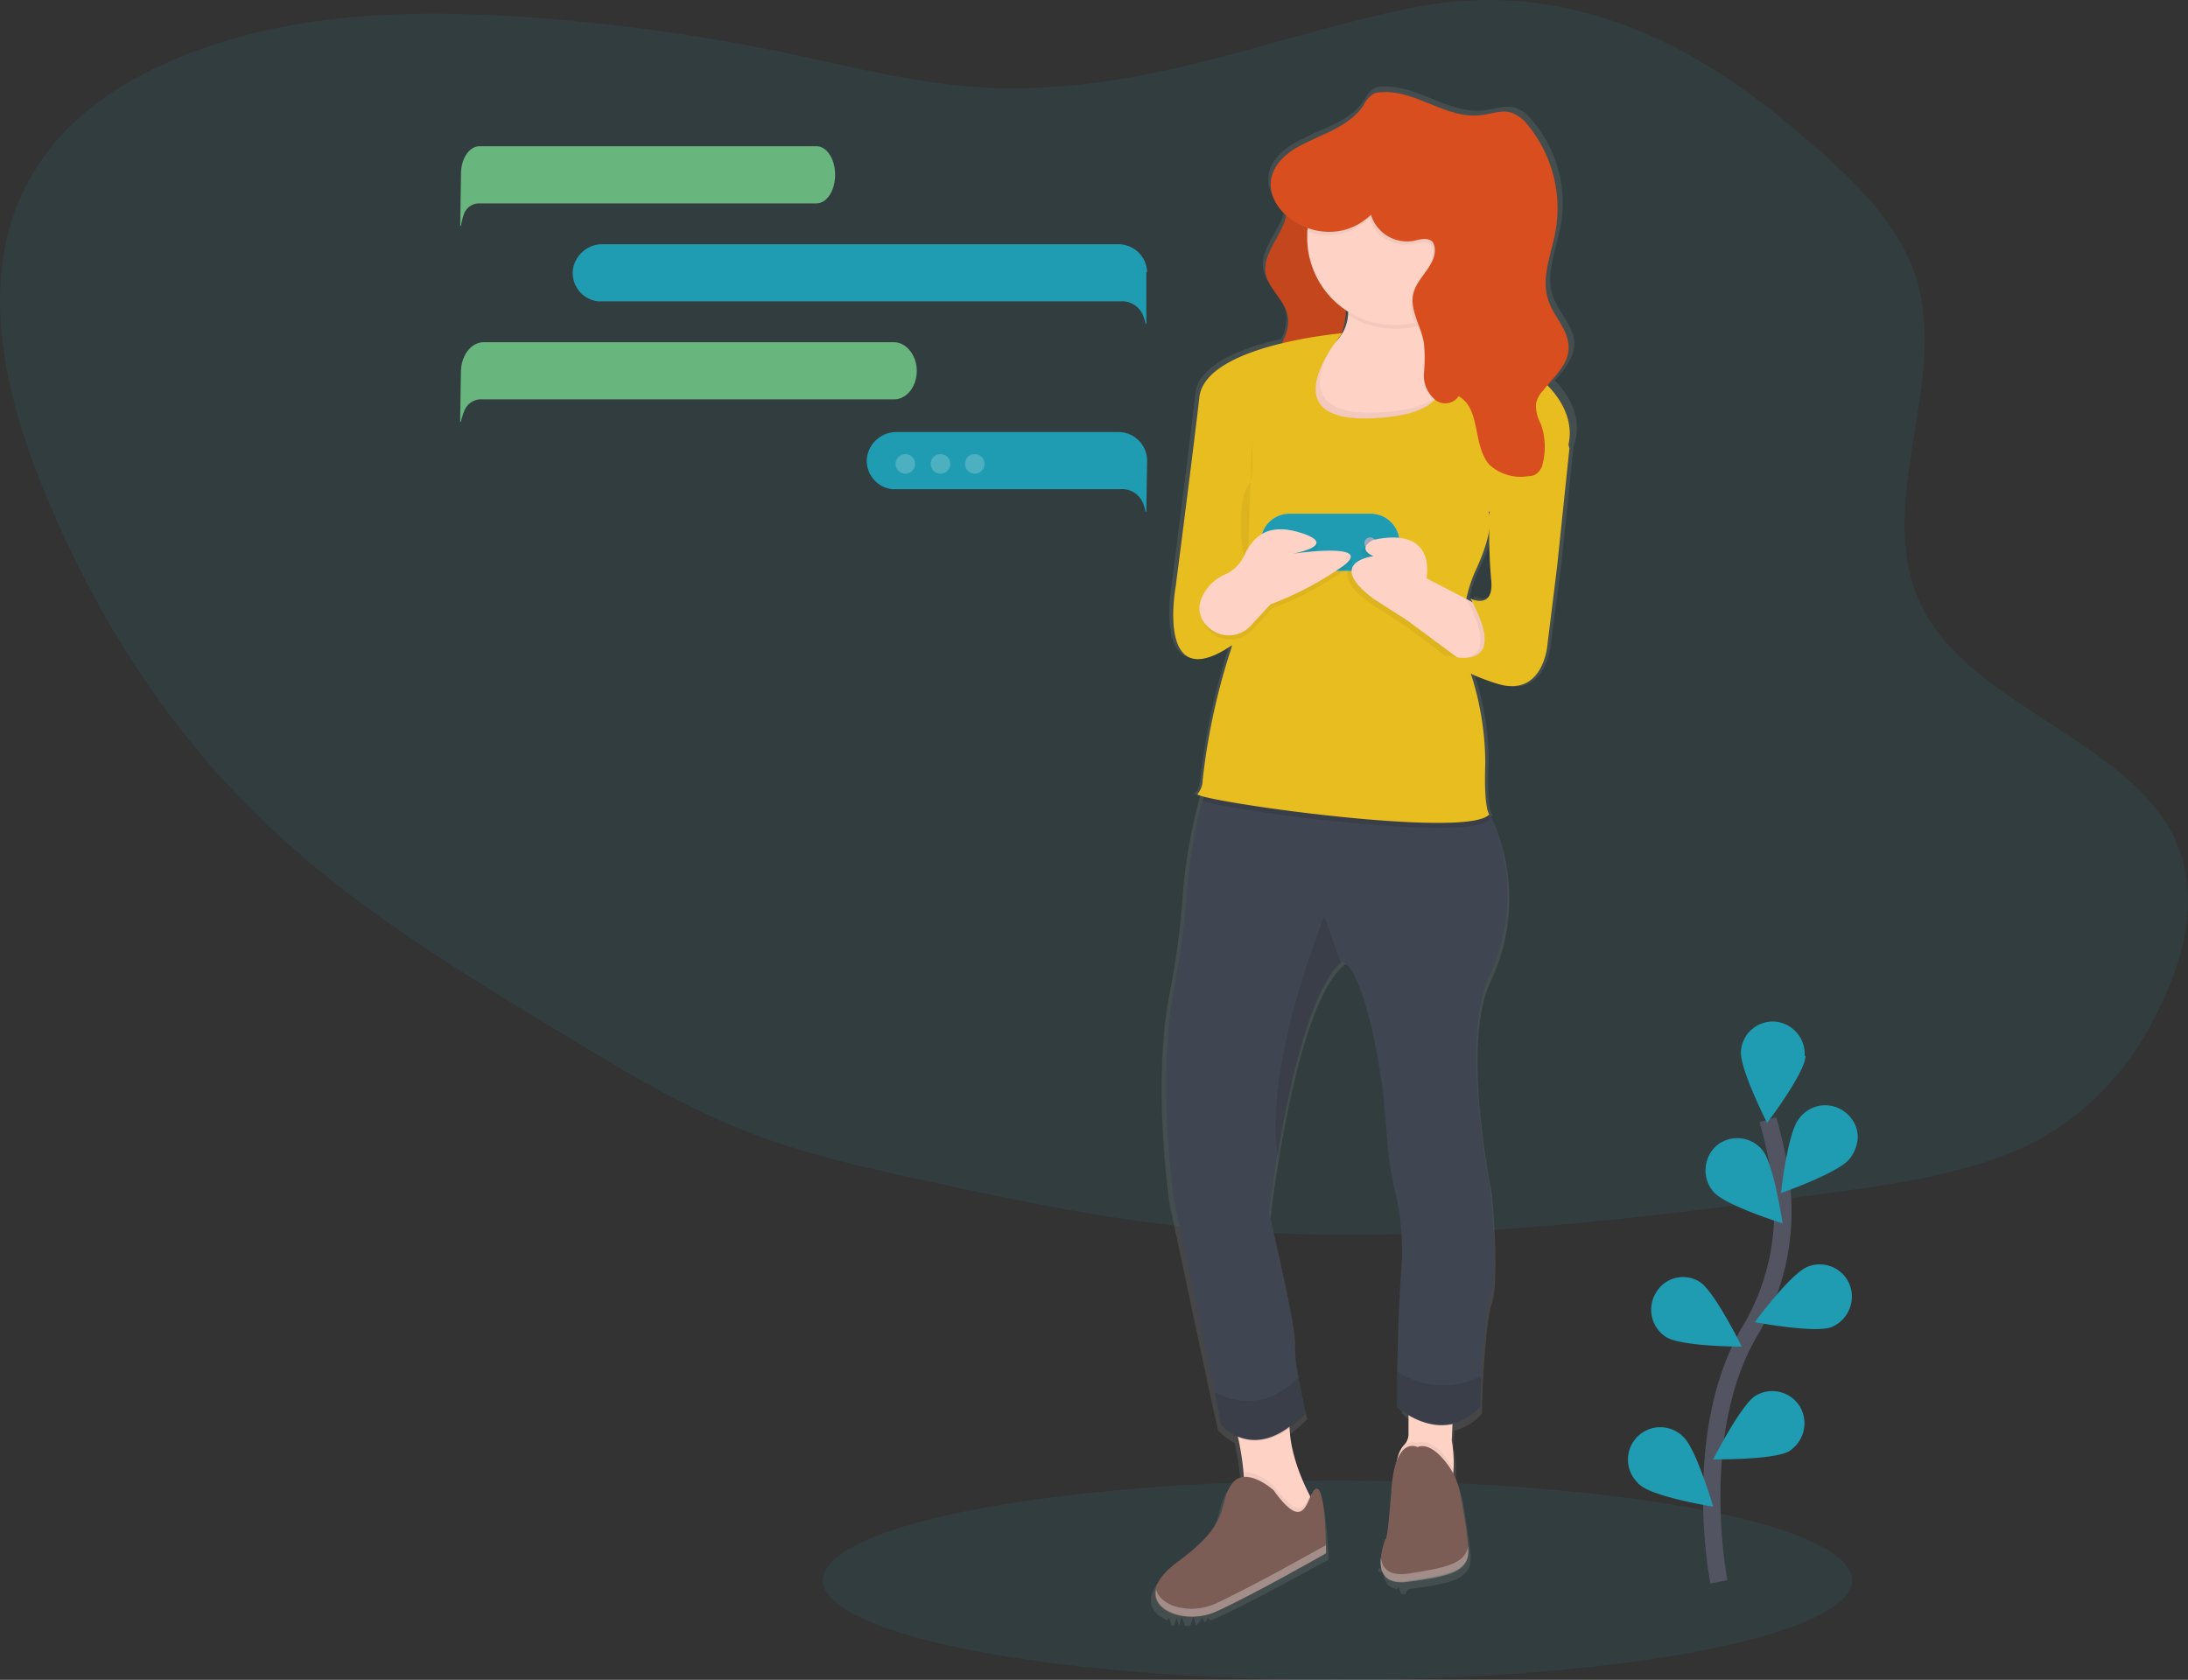
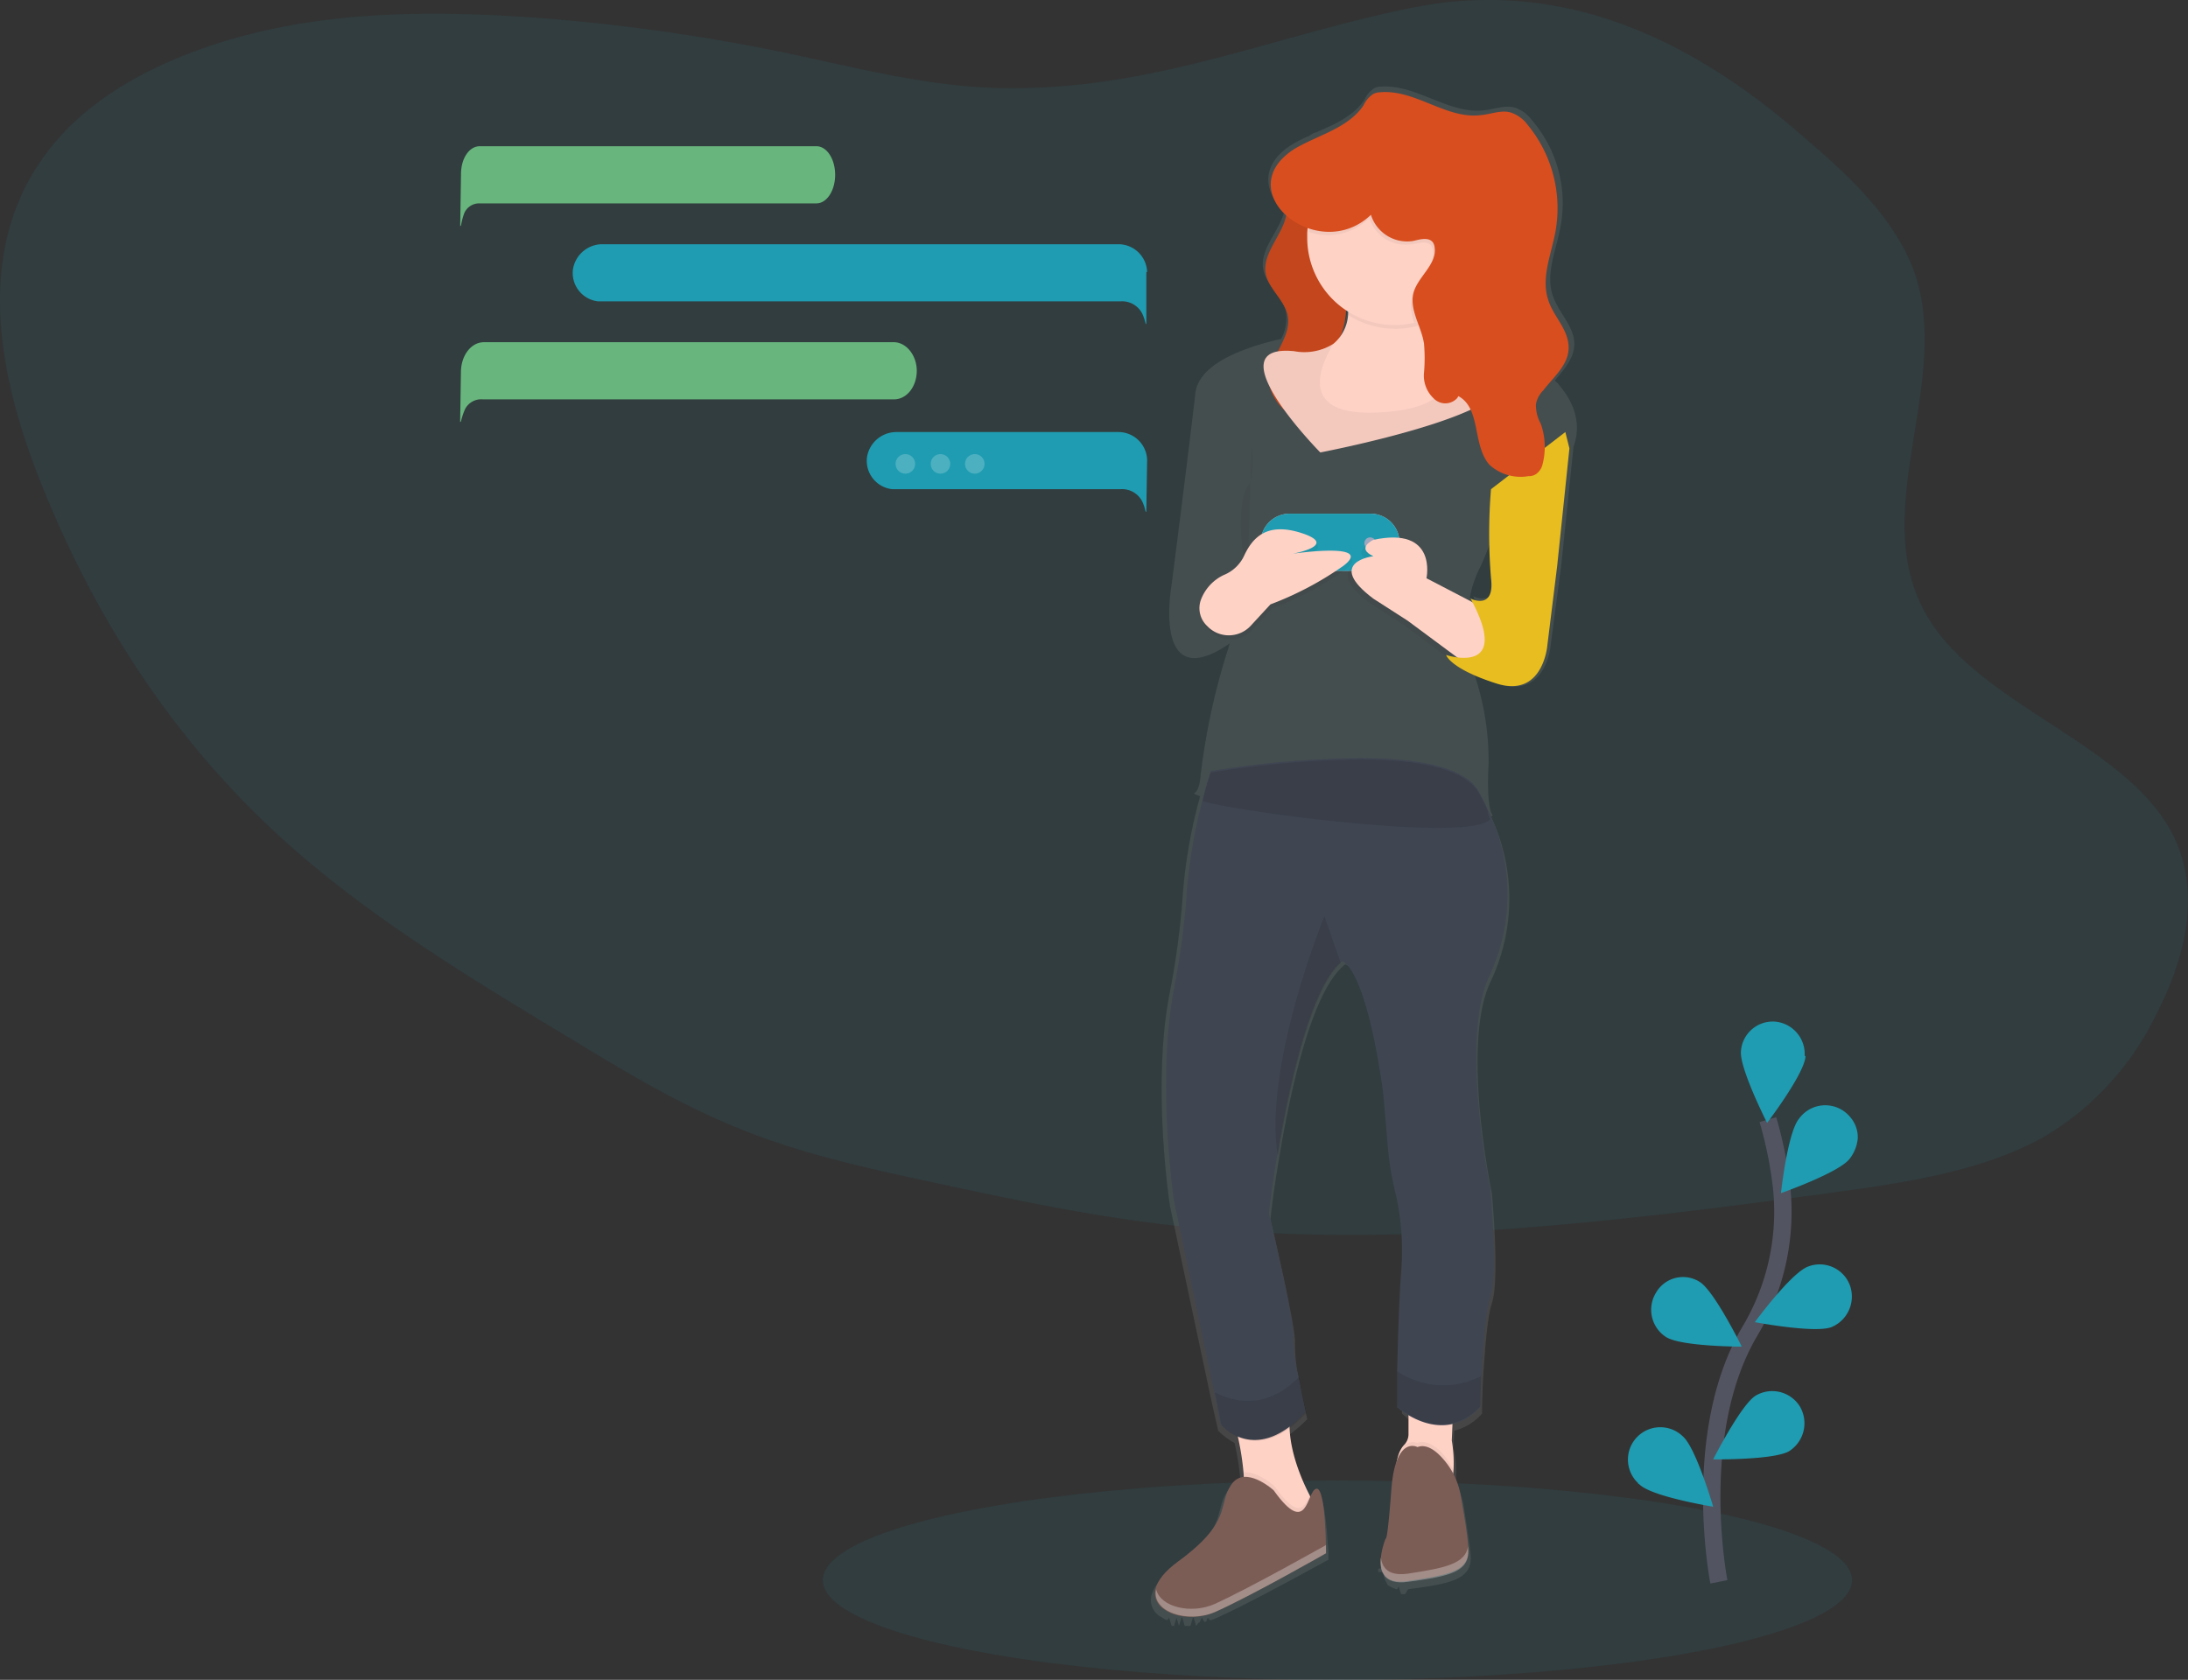
<svg xmlns="http://www.w3.org/2000/svg" viewBox="0 0 251.872 193.418">
  <rect x="0" y="0" width="251.872" height="193.418" fill="#333333" stroke="none" />
  <defs>
    <style>.a,.k{fill:#1f9cb1;}.a,.d{opacity:0.1;}.b{fill:url(#a);}.c{fill:#d84e1f;}.e{fill:#ffd2c6;}.f{opacity:0.05;}.g{fill:#7c5d56;}.h{fill:#3f4551;}.i{fill:#e8bd1f;}.j{fill:#cdd0db;}.l{fill:#9da7c0;}.m,.p{fill:#fff;}.m{opacity:0.3;}.n{fill:none;stroke:#535461;stroke-miterlimit:10;stroke-width:2px;}.o{fill:#68b57d;}.p{opacity:0.2;}</style>
    <linearGradient id="a" x1="-12.021" y1="3.593" x2="-12.021" y2="3.598" gradientUnits="objectBoundingBox">
      <stop offset="0" stop-color="gray" stop-opacity="0.251" />
      <stop offset="0.54" stop-color="gray" stop-opacity="0.122" />
      <stop offset="1" stop-color="gray" stop-opacity="0.102" />
    </linearGradient>
  </defs>
  <g transform="translate(0 0)">
    <ellipse class="a" cx="59.237" cy="11.471" rx="59.237" ry="11.471" transform="translate(94.723 170.476)" />
    <path class="a" d="M116.315,10.155c-8.745,0-17.207-2.257-25.669-4.043a223.426,223.426,0,0,0-28.49-4.043C51.906,1.316,41.469,1.222,31.6,3.291S12.227,9.59,6.585,16.172C-3.1,27.362-.467,42.312,4.611,55.194c6.018,15.232,15.138,29.995,28.678,42.03,9.591,8.556,21.25,15.608,32.815,22.566,6.488,3.949,13.07,7.9,20.5,10.719,6.864,2.633,14.386,4.231,21.814,5.83,7.9,1.692,15.891,3.385,23.977,4.419,25.857,3.385,52.279.094,78.136-3.385,9.121-1.222,18.617-2.633,25.763-7.052a33.263,33.263,0,0,0,12.035-13.634c3.479-6.77,5.266-14.574,1.5-21.25-5.642-9.873-21.344-14.2-27.55-23.883-7.9-12.318,3.009-27.644-2.069-40.808-2.163-5.454-6.864-10.155-11.847-14.386C196.614,5.923,181.476-2.821,162.858.846,147.156,3.949,133.24,10.249,116.315,10.155Z" transform="translate(-0.06 0.005)" />
    <path class="b" d="M187.917,44.919c-.094-.188-.282-.282-.47-.47,1.128-1.316,2.257-2.633,2.257-4.231,0-1.975-1.787-3.573-2.445-5.454-.94-2.539.376-5.36.846-7.992a14.623,14.623,0,0,0-3.291-12.318,4.006,4.006,0,0,0-1.881-1.41c-1.222-.376-2.445.188-3.667.282-4.043.47-7.71-3.009-11.847-2.727a1.771,1.771,0,0,0-.752.188,3.127,3.127,0,0,0-1.128,1.316c-1.222,1.881-3.385,2.821-5.548,3.761a1.89,1.89,0,0,0-.752.376,17.532,17.532,0,0,0-1.881.94c-3.949,2.351-3.385,5.642-1.034,7.71-.47,2.257-2.821,4.325-2.445,6.676.282,1.881,2.257,3.1,2.633,4.983a5.115,5.115,0,0,1-.564,3.1c-4.513,1.034-9.5,2.915-9.873,6.3-.658,5.83-2.727,22-2.727,22s-2.351,12.976,6.676,6.77l-.094.376a77.244,77.244,0,0,0-3.291,15.232c-.094.752-.282,1.41-.658,1.6-.094.094.094.188.658.376-.094.188-.094.47-.188.658a59.374,59.374,0,0,0-1.881,11.565,92.637,92.637,0,0,1-1.41,10.249c-2.163,10.813,0,24.729,0,24.729l4.7,22.1.846,3.761a8.941,8.941,0,0,0,1.881,1.41,29.209,29.209,0,0,1,.658,4.137v.47a2.015,2.015,0,0,0-1.41.846c-1.692,2.351.188,4.231-6.206,8.933-1.692,1.222-2.445,2.351-2.633,3.291h0a2.208,2.208,0,0,0,1.128,2.351h0c.188.094.282.188.47.282h0l.188.094h0c.094,0,.282-.282.282-.282h0l.282.94h.282l.282-.94h0l.282.94h0l.282-.94h.094l.282.94h.658l.282-.94h.094l.282.94h0l.282-.376h.094l.282-.564h0l.282.47h.094c.094,0,.188-.094.282-.47h0l.282.282h.094c.094,0,.188-.094.282-.094,4.325-1.881,13.164-6.864,13.258-6.864v-.94h0c-.188-2.069-.376-6.77-1.316-6.582a1.561,1.561,0,0,0-.752,1.034l-.094-.188a19.912,19.912,0,0,1-2.351-7.71,18.8,18.8,0,0,0,2.069-1.786s-.47-2.069-.846-4.137a18.547,18.547,0,0,1-.564-4.513c.188-1.692-2.821-14.386-2.821-14.386s.282-2.821.94-6.676c1.222-7.522,3.667-19.182,7.428-22.472.094-.094.188-.188.282-.188,0,0,2.633.47,4.8,15.326l.658,6.582a36.776,36.776,0,0,0,.94,5.454,26.7,26.7,0,0,1,.564,8.65c-.282,3.855-.376,8.462-.47,11.659v4.043c.47.376,1.128,1.034,1.128,1.034v2.163s.094.94-.188,1.222h0a3.689,3.689,0,0,0-.752,1.316,11.058,11.058,0,0,0-.94,3.949c-.47,6.394-.752,5.642-.752,5.642a8.131,8.131,0,0,0-.564,2.163h0c0,.094,0,.282-.658.376v.376c.658,0,.658.094.658.094v.47c0,.094,0,.094.094.188v.094c0,.094,0,.094.094.188h0c0,.094.094.094.094.188h0c0,.094.094.094.094.188h0c0,.094.094.094.188.188h0c.094,0,.094.094.188.094h0c.094,0,.094.094.188.094h0a.328.328,0,0,1,.188.094h0c.094,0,.188.094.282.094h0c.094,0,.188,0,.282-.376h0a6.2,6.2,0,0,0,.282.94h.47s.282-.564.376-.564c4.983-.658,7.428-1.128,7.146-4.043-.188-1.692-.564-4.137-.846-5.83a10.74,10.74,0,0,0-.846-2.445v-.376a10.9,10.9,0,0,0-.282-3.479l.094-2.069a6.354,6.354,0,0,0,3.2-1.975s0-1.5.094-3.573c.188-3.1.47-7.428,1.034-9.121.94-2.821,0-12.694,0-12.694s-3.573-16.925-.188-24.259a22.25,22.25,0,0,0,.094-19.087c.094,0,.094-.094.188-.188,0,0-.752-.47-.47-5.924a31.01,31.01,0,0,0-1.6-10.155c.94.376,1.881.752,2.821,1.034,5.454,1.6,5.924-4.513,5.924-4.513L188.2,65.7l1.41-13.634h0C190.079,50.748,190.644,48.116,187.917,44.919Zm-24.353-9.027v.47a7.5,7.5,0,0,1-.282,1.41c.094-.658.188-1.222.282-1.881Zm14.48,33.38c.094.188.188.282.188.47l-.564-.282a12.713,12.713,0,0,1,1.034-3.2,30.128,30.128,0,0,0,1.5-3.667c0,1.5.094,2.915.188,4.419.47,3.667-2.351,2.257-2.351,2.257Z" transform="translate(-8.475 -0.627)" />
    <path class="c" d="M158.571,18.5a4.244,4.244,0,0,0-1.881,1.975c-.47,1.41.658,2.821.752,4.325.188,2.727-2.821,4.983-2.445,7.616.282,1.787,2.163,3.1,2.539,4.889.564,2.633-2.351,4.983-2.163,7.71a5.636,5.636,0,0,0,2.257,3.573,10.745,10.745,0,0,0,5.548,2.257c-.094-2.351-1.881-4.419-1.6-6.676.188-1.6,1.316-2.821,1.975-4.325,1.128-2.539.752-5.548.094-8.18s-1.692-5.36-1.692-8.18c0-1.692.752-4.137.188-5.736C161.58,15.77,159.887,17.651,158.571,18.5Z" transform="translate(-9.312 -1.003)" />
    <path class="d" d="M158.571,18.5a4.244,4.244,0,0,0-1.881,1.975c-.47,1.41.658,2.821.752,4.325.188,2.727-2.821,4.983-2.445,7.616.282,1.787,2.163,3.1,2.539,4.889.564,2.633-2.351,4.983-2.163,7.71a5.636,5.636,0,0,0,2.257,3.573,10.745,10.745,0,0,0,5.548,2.257c-.094-2.351-1.881-4.419-1.6-6.676.188-1.6,1.316-2.821,1.975-4.325,1.128-2.539.752-5.548.094-8.18s-1.692-5.36-1.692-8.18c0-1.692.752-4.137.188-5.736C161.58,15.77,159.887,17.651,158.571,18.5Z" transform="translate(-9.312 -1.003)" />
    <path class="e" d="M160.585,183.929,158.516,186s-7.428,3.949-6.488-1.41a20.5,20.5,0,0,0,.188-4.8,31.414,31.414,0,0,0-1.316-6.582l6.958-1.41c-1.128,3.667.752,8.274,1.975,10.625A8.966,8.966,0,0,0,160.585,183.929Z" transform="translate(-9.069 -10.257)" />
    <path class="e" d="M177.578,179.591c-.094.752-.188,1.41-.282,2.163,0,0-5.83,3.949-6.3-.47-.282-2.915.376-4.231.94-4.8h0a1.788,1.788,0,0,0,.47-1.222V170l5.171,1.6-.188,4.419A15.2,15.2,0,0,1,177.578,179.591Z" transform="translate(-10.266 -10.149)" />
    <path class="f" d="M160.651,184.436l-2.069,2.069s-7.428,3.949-6.488-1.41a20.5,20.5,0,0,0,.188-4.8c1.6-.188,3.573,1.6,3.573,1.6,2.727,3.855,3.479,2.445,4.043,1.034A8.966,8.966,0,0,0,160.651,184.436Z" transform="translate(-9.136 -10.764)" />
    <path class="g" d="M155.132,182.4s-3.291-3.009-4.889-.658.188,4.231-6.112,8.839,0,7.71,4.231,5.83,12.788-6.77,12.788-6.77,0-7.71-1.128-7.428S159.081,187.949,155.132,182.4Z" transform="translate(-8.506 -10.797)" />
    <path class="f" d="M177.678,179.984c-.094.752-.188,1.41-.282,2.163,0,0-5.83,3.949-6.3-.47-.282-2.915.376-4.231.94-4.8a1.5,1.5,0,0,1,1.41-.188c.94-.376,1.975.282,2.821,1.128A10.678,10.678,0,0,1,177.678,179.984Z" transform="translate(-10.272 -10.543)" />
    <path class="g" d="M173.331,177.191s-2.539-1.41-3.009,4.889-.658,5.642-.658,5.642-2.351,5.642,2.539,4.889,7.24-1.128,6.958-3.949c-.094-1.692-.564-4.137-.846-5.83a8.527,8.527,0,0,0-2.163-4.419C175.306,177.474,174.271,176.815,173.331,177.191Z" transform="translate(-10.156 -10.571)" />
    <path class="h" d="M180.13,142.352s.94,9.779,0,12.6c-.564,1.692-.846,6.018-1.034,9.121-.094,1.975-.094,3.479-.094,3.479-4.419,4.7-9.591,0-9.591,0v-4.043c.094-3.2.188-7.71.47-11.565a29.821,29.821,0,0,0-.564-8.65,35.572,35.572,0,0,1-.94-5.36l-.564-6.582c-2.069-14.668-4.7-15.138-4.7-15.138-.094.094-.188.094-.282.188-3.573,3.291-6.018,14.856-7.24,22.284-.658,3.855-.94,6.582-.94,6.582s3.009,12.6,2.821,14.2a18.546,18.546,0,0,0,.564,4.513c.376,2.069.846,4.137.846,4.137-5.83,6.3-9.779,1.41-9.779,1.41l-.752-3.761-4.607-21.908s-2.069-13.728,0-24.541a92.637,92.637,0,0,0,1.41-10.249A59.6,59.6,0,0,1,147.033,97.6a33.613,33.613,0,0,1,.94-3.291,114.466,114.466,0,0,1,17.019-1.5c6.206,0,12.129.846,13.822,3.855a21.216,21.216,0,0,1,1.034,2.069,22.223,22.223,0,0,1,.094,19.37C176.651,125.521,180.13,142.352,180.13,142.352Z" transform="translate(-8.587 -5.538)" />
    <path class="e" d="M161.285,53.814s-12.412-12.6-3.009-11.659a6.271,6.271,0,0,0,4.513-.846,4.715,4.715,0,0,0,1.692-3.291,14.81,14.81,0,0,0-.752-5.36S176.33,22.6,173.791,35.2a18.008,18.008,0,0,0-.47,3.855c0,2.633.846,3.667,2.069,4.137,2.069.752,5.171-.282,6.582,1.975C184.416,49.4,161.285,53.814,161.285,53.814Z" transform="translate(-9.3 -1.719)" />
    <path class="f" d="M174.167,35.2a18.008,18.008,0,0,0-.47,3.855c-.376.094-.658.188-1.034.282a10.134,10.134,0,0,1-7.71-1.41,14.809,14.809,0,0,0-.752-5.36S176.8,22.6,174.167,35.2Z" transform="translate(-9.864 -1.717)" />
    <path class="e" d="M180.222,28.465a10.061,10.061,0,1,1-20.122,0V27.9a10.072,10.072,0,0,1,20.122.564Z" transform="translate(-9.619 -1.099)" />
    <path class="f" d="M161.285,54.606s-12.412-12.6-3.009-11.659a6.271,6.271,0,0,0,4.513-.846c-1.787,3.009-3.855,8.368,5.266,7.9,8.368-.47,8.18-3.761,7.146-6.018,2.069.752,5.171-.282,6.582,1.975C184.416,50.186,161.285,54.606,161.285,54.606Z" transform="translate(-9.3 -2.51)" />
    <path class="d" d="M180.4,99.864c-2.163,2.727-29.148-.846-33.1-2.069a33.608,33.608,0,0,1,.94-3.291A114.466,114.466,0,0,1,165.259,93c6.206,0,12.129.846,13.822,3.855a21.216,21.216,0,0,1,1.034,2.069C180.209,99.77,180.4,99.864,180.4,99.864Z" transform="translate(-8.854 -5.55)" />
-     <path class="i" d="M163.163,40.8s-15.7,1.316-16.455,7.334c-.658,5.83-2.727,21.814-2.727,21.814s-2.351,12.788,6.488,6.77l-.094.376a74.924,74.924,0,0,0-3.291,15.138,2.585,2.585,0,0,1-.564,1.6c-1.128.658,31.217,5.36,33.568,2.351,0,0-.658-.47-.47-5.83a33.809,33.809,0,0,0-1.881-11,16.383,16.383,0,0,1,.658-11c2.539-5.36,1.6-6.958,1.6-6.958l8.839-6.77s1.881-3.291-1.6-7.334a12.369,12.369,0,0,0-8.368-4.137l-6.112-.47s6.676,7.24-5.924,7.9S163.163,40.8,163.163,40.8Z" transform="translate(-8.639 -2.432)" />
    <path class="f" d="M153.221,54.4s.47,3.761-.47,4.889-1.128,6.488,0,9.779" transform="translate(-9.133 -3.245)" />
    <path class="d" d="M163.723,117.56c-3.573,3.291-6.018,14.856-7.24,22.284-1.692-10.437,5.36-27.644,5.36-27.644Z" transform="translate(-9.387 -6.697)" />
    <path class="d" d="M159.331,172.737c-5.83,6.3-9.779,1.41-9.779,1.41l-.752-3.761c2.163,1.128,5.924,2.069,9.685-1.786C158.861,170.763,159.331,172.737,159.331,172.737Z" transform="translate(-8.944 -10.066)" />
    <path class="d" d="M180.785,168.464c-.094,1.975-.094,3.479-.094,3.479-4.419,4.7-9.591,0-9.591,0V167.9A9.451,9.451,0,0,0,180.785,168.464Z" transform="translate(-10.276 -10.024)" />
    <path class="j" d="M157.691,62.9h9.4a3.331,3.331,0,0,1,3.291,3.291h0a3.331,3.331,0,0,1-3.291,3.291h-9.4a3.331,3.331,0,0,1-3.291-3.291h0A3.331,3.331,0,0,1,157.691,62.9Z" transform="translate(-9.278 -3.752)" />
    <path class="f" d="M157.691,62.9h9.4a3.331,3.331,0,0,1,3.291,3.291h0a3.331,3.331,0,0,1-3.291,3.291h-9.4a3.331,3.331,0,0,1-3.291-3.291h0A3.331,3.331,0,0,1,157.691,62.9Z" transform="translate(-9.278 -3.752)" />
    <path class="k" d="M157.691,62.9h9.4a3.331,3.331,0,0,1,3.291,3.291h0a3.331,3.331,0,0,1-3.291,3.291h-9.4a3.331,3.331,0,0,1-3.291-3.291h0A3.331,3.331,0,0,1,157.691,62.9Z" transform="translate(-9.278 -3.752)" />
    <circle class="l" cx="0.658" cy="0.658" r="0.658" transform="translate(157.063 61.874)" />
    <path class="f" d="M147.288,73.387a5.155,5.155,0,0,1,2.633-2.821,4.4,4.4,0,0,0,2.257-2.069c.94-2.069,2.539-4.137,6.77-2.727s-1.128,2.351-1.128,2.351,9.591-1.41,5.83,1.41a37.61,37.61,0,0,1-8.368,4.419L153.024,76.4a3.437,3.437,0,0,1-4.889.188l-.282-.282A2.819,2.819,0,0,1,147.288,73.387Z" transform="translate(-8.842 -3.896)" />
    <path class="e" d="M147.088,72.887a5.155,5.155,0,0,1,2.633-2.821A4.4,4.4,0,0,0,151.977,68c.94-2.069,2.539-4.137,6.77-2.727s-1.128,2.351-1.128,2.351,9.591-1.41,5.83,1.41a37.609,37.609,0,0,1-8.368,4.419L152.824,75.9a3.437,3.437,0,0,1-4.889.188l-.282-.282A2.819,2.819,0,0,1,147.088,72.887Z" transform="translate(-8.83 -3.866)" />
    <path class="f" d="M180.987,77.772l-1.6,3.949-2.069-1.5-5.83-4.325-3.949-2.539c-5.642-4.231,0-4.889,0-4.889-2.069-.94,0-1.881,0-1.881,7.428-1.6,6.112,4.419,6.112,4.419l4.7,2.445,1.6.846Z" transform="translate(-9.913 -3.956)" />
    <path class="e" d="M181.487,77.272l-1.6,3.949-2.069-1.5-5.83-4.325-3.949-2.539c-5.642-4.231,0-4.889,0-4.889-2.069-.94,0-1.881,0-1.881,7.428-1.6,6.112,4.419,6.112,4.419l4.7,2.445,1.6.846Z" transform="translate(-9.943 -3.926)" />
-     <path class="f" d="M182.267,77.725l-1.6,3.949-2.069-1.5c1.881.094,4.137-.846.94-6.77l1.6.846Z" transform="translate(-10.724 -4.379)" />
    <path class="i" d="M190.828,52.9l.47,1.881-1.41,13.54-1.128,9.121s-.47,6.112-5.83,4.419-5.83-3.291-5.83-3.291,7.71,2.539,2.821-6.488c0,0,2.821,1.41,2.351-2.351a62.17,62.17,0,0,1,0-10.249Z" transform="translate(-10.634 -3.155)" />
    <path class="f" d="M180.234,28.459a10.063,10.063,0,0,1-7.8,9.779,5.2,5.2,0,0,1-.282-2.915c.47-1.881,2.633-3.291,2.445-5.266a1.743,1.743,0,0,0-.188-.658c-.47-.658-1.5-.282-2.257-.188a4.366,4.366,0,0,1-4.889-3.009,6.77,6.77,0,0,1-6.958,1.6,9.952,9.952,0,0,1,10.625-9.4,10.134,10.134,0,0,1,9.309,10.061Z" transform="translate(-9.631 -1.093)" />
    <path class="c" d="M167.168,25.4a4.366,4.366,0,0,0,4.889,3.009c.752-.188,1.786-.47,2.257.188a1.336,1.336,0,0,1,.188.564c.282,1.975-1.975,3.385-2.445,5.266-.47,1.975.94,3.855,1.222,5.83a19.221,19.221,0,0,1,0,3.291,3.59,3.59,0,0,0,1.128,3.009,1.853,1.853,0,0,0,2.727-.094c0-.094.094-.094.094-.188,2.633,1.41,1.6,5.642,3.573,7.9a5.322,5.322,0,0,0,4.513,1.316,1.414,1.414,0,0,0,1.034-.376,1.951,1.951,0,0,0,.564-.94,8,8,0,0,0-.188-4.7,4.467,4.467,0,0,1-.564-2.257,2.963,2.963,0,0,1,.846-1.6c1.222-1.6,3.009-3.009,2.915-5.077s-1.787-3.479-2.351-5.36c-.846-2.539.376-5.266.846-7.9a15.1,15.1,0,0,0-3.2-12.224,4.006,4.006,0,0,0-1.881-1.41c-1.128-.376-2.351.188-3.573.282-3.949.47-7.522-3.009-11.565-2.633a1.771,1.771,0,0,0-.752.188,3.127,3.127,0,0,0-1.128,1.316c-1.786,2.633-5.171,3.385-7.9,4.983C150.619,22.675,161.056,31.232,167.168,25.4Z" transform="translate(-9.352 -0.668)" />
    <path class="m" d="M148.367,195.97c-2.727,1.222-6.3.376-6.77-1.692-.564,2.633,3.667,3.949,6.77,2.633,4.231-1.881,12.788-6.77,12.788-6.77v-.94C160.966,189.294,152.5,194.089,148.367,195.97Z" transform="translate(-8.511 -11.296)" />
    <path class="m" d="M179.159,189.3c-.282,2.069-2.633,2.539-6.958,3.2-2.257.282-2.915-.658-3.1-1.881-.188,1.5.282,3.2,3.1,2.821,4.889-.658,7.24-1.128,6.958-3.949Z" transform="translate(-10.154 -11.302)" />
    <path class="n" d="M210.448,190.319s-3.385-17.113,3.573-28.866a26.847,26.847,0,0,0,3.667-16.361,46.278,46.278,0,0,0-1.6-7.992" transform="translate(-12.577 -8.184)" />
    <path class="k" d="M220.628,129.142c-.188,2.069-4.419,7.616-4.419,7.616s-3.2-6.3-3.009-8.274a3.674,3.674,0,0,1,3.949-3.385,3.741,3.741,0,0,1,3.385,3.949c.094,0,.094,0,.094.094Z" transform="translate(-12.79 -7.467)" />
    <path class="k" d="M226,141.508c-1.222,1.6-7.9,3.949-7.9,3.949s.752-6.958,2.069-8.556a3.715,3.715,0,0,1,5.83-.282,3.55,3.55,0,0,1,.94,2.539,4.446,4.446,0,0,1-.94,2.351Z" transform="translate(-13.083 -8.079)" />
    <path class="k" d="M223.739,162.042c-1.881.752-8.839-.564-8.839-.564s4.137-5.642,6.112-6.394a3.711,3.711,0,0,1,4.8,2.069,3.817,3.817,0,0,1-2.069,4.889Z" transform="translate(-12.892 -9.243)" />
    <path class="k" d="M218.545,177.261c-1.787,1.034-8.745.94-8.745.94s3.2-6.3,4.889-7.334a3.746,3.746,0,0,1,5.077,1.222,3.813,3.813,0,0,1-1.222,5.171Z" transform="translate(-12.587 -10.17)" />
-     <path class="k" d="M209.744,145.51c1.316,1.6,7.992,3.667,7.992,3.667s-1.034-6.958-2.351-8.462a3.73,3.73,0,0,0-5.266-.47,3.809,3.809,0,0,0-.376,5.266Z" transform="translate(-12.531 -8.32)" />
    <path class="k" d="M203.894,163.263c1.692,1.128,8.745,1.128,8.745,1.128s-3.1-6.3-4.8-7.428a3.585,3.585,0,0,0-5.077,1.222,3.741,3.741,0,0,0,1.128,5.077Z" transform="translate(-12.135 -9.336)" />
    <path class="k" d="M200.718,181.383c1.5,1.41,8.462,2.539,8.462,2.539s-1.975-6.77-3.479-8.086a3.724,3.724,0,1,0-5.171,5.36C200.53,181.289,200.624,181.289,200.718,181.383Z" transform="translate(-11.968 -10.438)" />
    <path class="k" d="M136.3,33.1a3.313,3.313,0,0,0-3.291-3.2H73.584A3.432,3.432,0,0,0,70.2,32.815a3.288,3.288,0,0,0,2.915,3.667H133.2a2.607,2.607,0,0,1,2.539,1.41,5.3,5.3,0,0,1,.376,1.128l.094.094V33.1Z" transform="translate(-4.248 -1.781)" />
    <path class="k" d="M138.45,56.1a3.313,3.313,0,0,0-3.291-3.2H109.584a3.432,3.432,0,0,0-3.385,2.915,3.288,3.288,0,0,0,2.915,3.667h26.234a2.607,2.607,0,0,1,2.539,1.41,5.3,5.3,0,0,1,.376,1.128l.094.094.094-6.018Z" transform="translate(-6.398 -3.155)" />
    <path class="o" d="M56.494,21.1c0-1.787.94-3.2,2.163-3.2H97.4c1.222,0,2.163,1.5,2.163,3.291s-.94,3.291-2.163,3.291H58.563A1.857,1.857,0,0,0,56.87,25.61a7.833,7.833,0,0,0-.376,1.41l-.094.094.094-6.018Z" transform="translate(-3.425 -1.064)" />
    <path class="o" d="M56.494,45.1c.094-1.787,1.222-3.2,2.633-3.2h47.2c1.41,0,2.633,1.5,2.633,3.291s-1.128,3.291-2.633,3.291h-47.3a2.093,2.093,0,0,0-2.069,1.128,8.274,8.274,0,0,0-.47,1.41l-.094.094.094-6.018Z" transform="translate(-3.425 -2.498)" />
    <circle class="p" cx="1.128" cy="1.128" r="1.128" transform="translate(103.092 52.284)" />
    <circle class="p" cx="1.128" cy="1.128" r="1.128" transform="translate(107.135 52.284)" />
    <circle class="p" cx="1.128" cy="1.128" r="1.128" transform="translate(111.084 52.284)" />
  </g>
</svg>